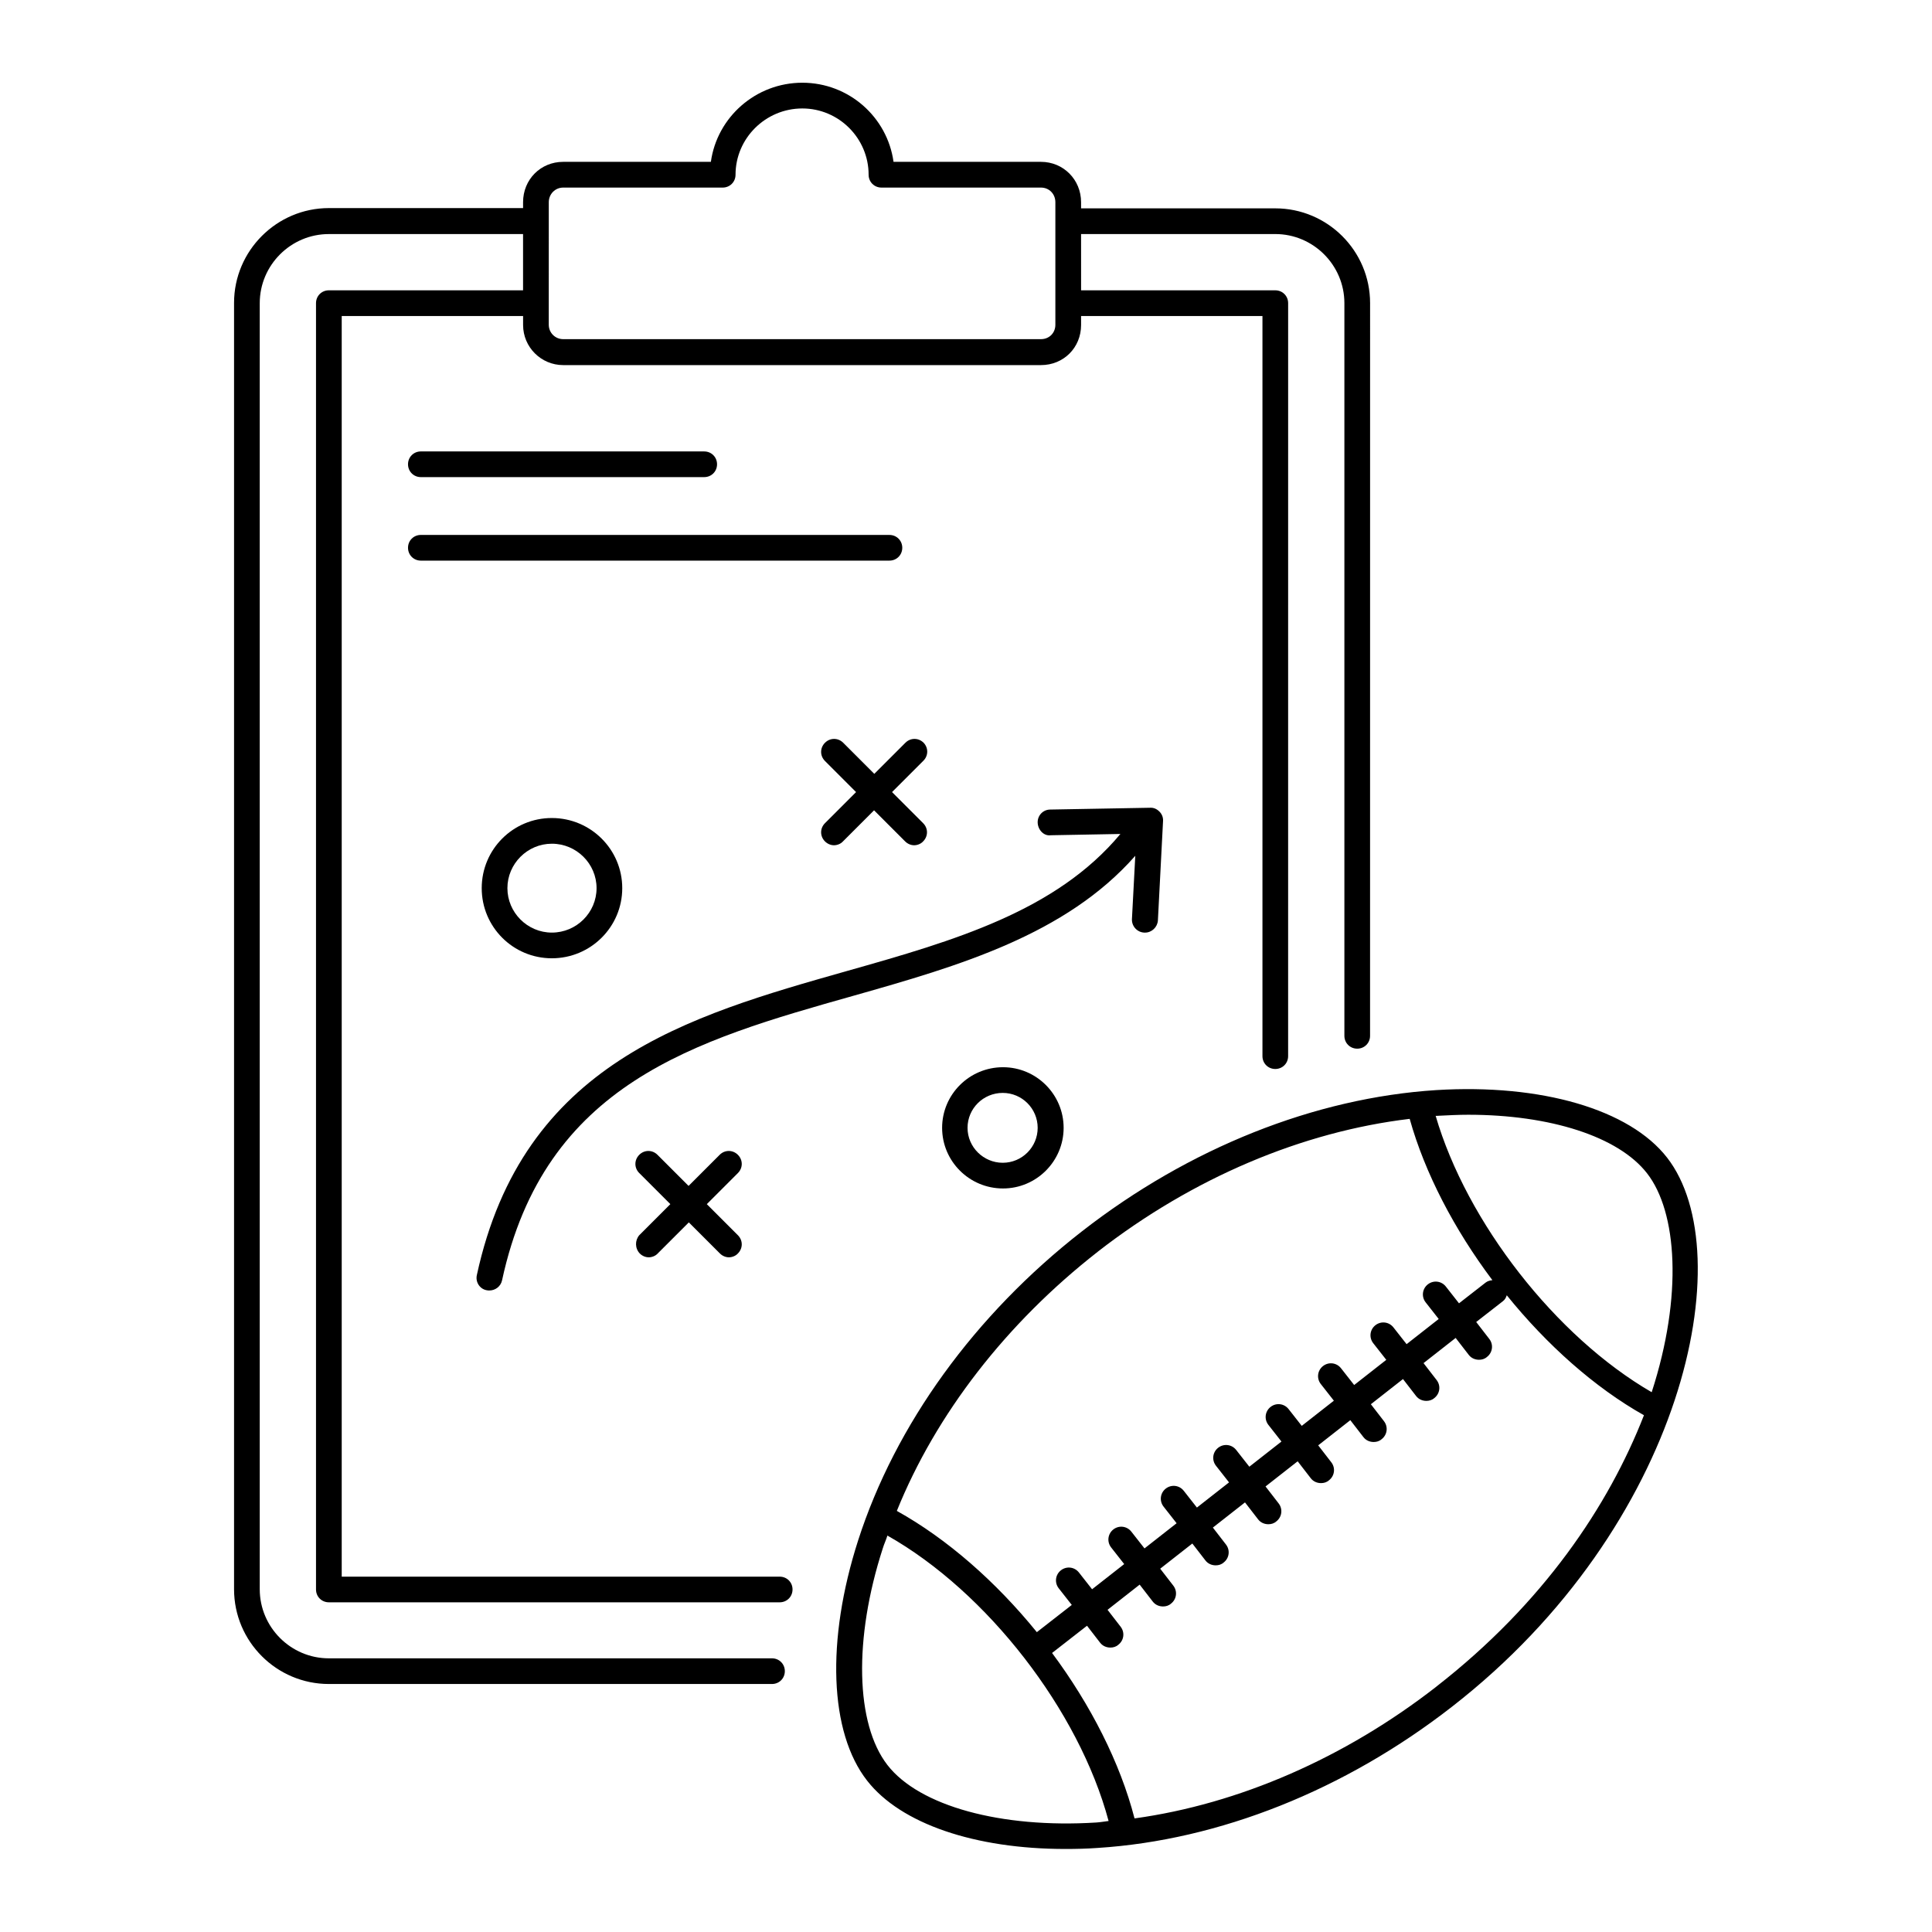
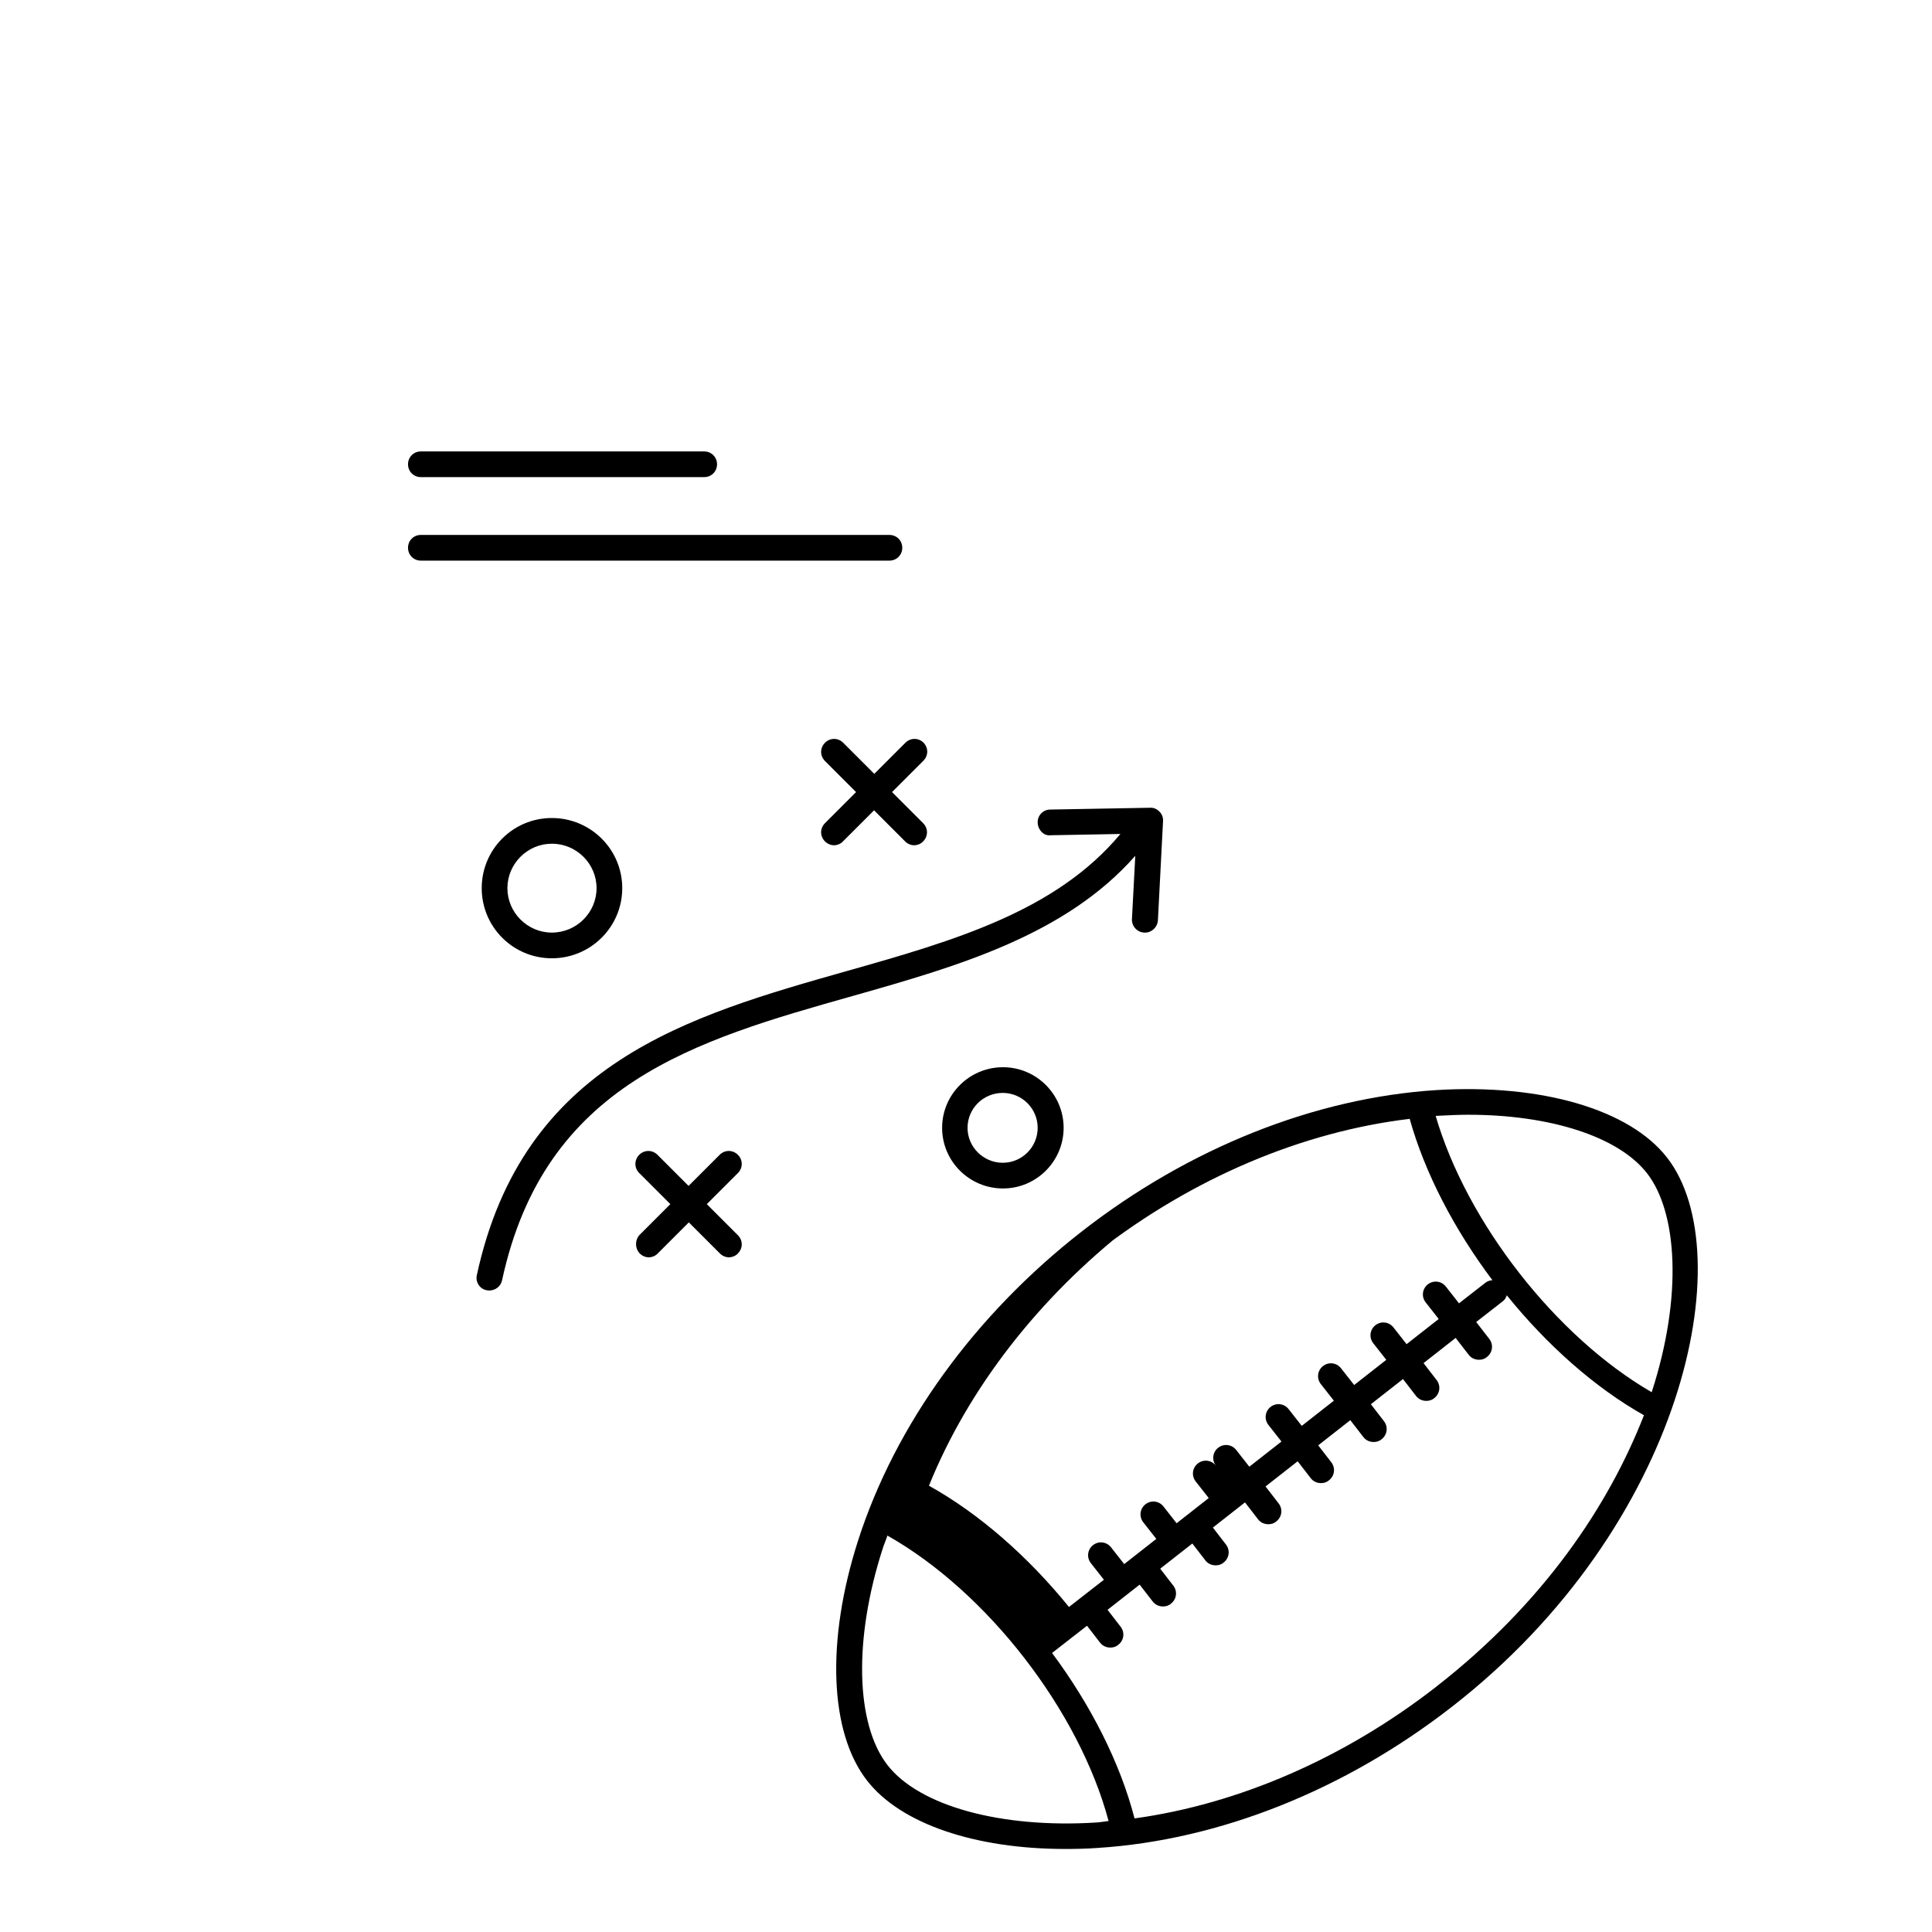
<svg xmlns="http://www.w3.org/2000/svg" fill="#000000" width="800px" height="800px" version="1.1" viewBox="144 144 512 512">
  <g>
-     <path d="m350.64 561.83h-116.08v-334.08h48.066v2.383c0 5.856 4.766 10.621 10.621 10.621h126.63c5.992 0 10.621-4.629 10.621-10.621v-2.383h48.066v196.14c0 1.906 1.496 3.402 3.402 3.402s3.402-1.496 3.402-3.402l0.004-199.55c0-1.906-1.496-3.402-3.402-3.402h-51.469l-0.004-14.914h51.469c10.078 0 18.312 8.238 18.312 18.312v194.17c0 1.906 1.496 3.402 3.402 3.402s3.402-1.496 3.402-3.402l0.008-194.17c0-13.891-11.301-25.121-25.121-25.121h-51.469l-0.004-1.637c0-5.992-4.699-10.688-10.621-10.688h-39.078c-1.633-11.848-11.848-20.969-24.168-20.969-12.324 0-22.602 9.121-24.238 20.969h-39.148c-5.992 0-10.621 4.699-10.621 10.688v1.566h-51.473c-13.82 0-25.121 11.301-25.121 25.121v340.89c0 13.891 11.301 25.121 25.121 25.121h117.44c1.906 0 3.402-1.496 3.402-3.402s-1.496-3.402-3.402-3.402h-117.44c-10.078 0-18.312-8.238-18.312-18.312v-340.82c0-10.078 8.238-18.312 18.312-18.312h51.469v14.91l-51.469-0.004c-1.906 0-3.402 1.496-3.402 3.402v340.89c0 1.906 1.496 3.402 3.402 3.402h119.48c1.906 0 3.402-1.496 3.402-3.402 0.004-1.902-1.492-3.398-3.398-3.398zm-57.395-368.12h42.277c1.906 0 3.402-1.496 3.402-3.402 0-9.668 7.965-17.566 17.703-17.566 9.668 0 17.566 7.898 17.566 17.566 0 1.906 1.496 3.402 3.402 3.402h42.277c2.18 0 3.812 1.703 3.812 3.879v32.477c0 2.18-1.633 3.812-3.812 3.812h-126.63c-2.109 0-3.812-1.703-3.812-3.812v-5.652-0.137-0.137l0.004-21.441v-0.137-0.137-4.832c0-2.18 1.703-3.883 3.812-3.883z" />
    <path d="m255.53 292.57h124.18c1.906 0 3.402-1.496 3.402-3.402s-1.496-3.402-3.402-3.402l-124.18-0.004c-1.906 0-3.402 1.496-3.402 3.402s1.496 3.406 3.402 3.406z" />
    <path d="m255.53 270.44h75.094c1.906 0 3.402-1.496 3.402-3.402s-1.496-3.402-3.402-3.402l-75.094-0.004c-1.906 0-3.402 1.496-3.402 3.402 0 1.91 1.496 3.406 3.402 3.406z" />
    <path d="m447.25 391.15h0.203c1.77 0 3.269-1.43 3.402-3.199l1.363-26.348c0.066-0.953-0.273-1.84-0.953-2.519-0.68-0.68-1.496-1.09-2.519-1.02l-26.414 0.477c-1.906 0-3.402 1.566-3.336 3.473 0.066 1.906 1.633 3.609 3.473 3.336l18.449-0.34c-17.02 20.426-43.914 28.254-72.371 36.289-42.277 11.984-85.988 24.375-98.176 80.609-0.41 1.84 0.75 3.676 2.586 4.016 0.273 0.066 0.477 0.066 0.75 0.066 1.566 0 2.996-1.09 3.336-2.656 11.301-52.289 51.129-63.59 93.34-75.504 27.641-7.828 56.031-16.066 74.48-37.035l-0.887 16.816c-0.062 1.906 1.438 3.469 3.273 3.539z" />
    <path d="m393.67 442.89c0 8.852 7.215 16.066 16.137 16.066 8.852 0 16.066-7.215 16.066-16.066s-7.215-16.066-16.066-16.066c-8.922 0-16.137 7.215-16.137 16.066zm25.324 0c0 5.106-4.152 9.258-9.258 9.258s-9.328-4.152-9.328-9.258 4.152-9.258 9.328-9.258c5.106 0 9.258 4.152 9.258 9.258z" />
    <path d="m313.54 476.18c0.68 0.68 1.566 1.02 2.383 1.02 0.816 0 1.77-0.34 2.383-1.02l8.238-8.238 8.238 8.238c0.68 0.68 1.566 1.02 2.383 1.02s1.77-0.34 2.383-1.02c1.363-1.363 1.363-3.473 0-4.832l-8.238-8.238 8.238-8.238c1.363-1.363 1.363-3.473 0-4.832-1.363-1.363-3.473-1.363-4.832 0l-8.238 8.238-8.238-8.238c-1.363-1.363-3.473-1.363-4.832 0-1.363 1.363-1.363 3.473 0 4.832l8.238 8.238-8.238 8.238c-1.16 1.359-1.16 3.469 0.133 4.832z" />
    <path d="m271.66 379.37c0 10.281 8.305 18.586 18.586 18.586s18.656-8.305 18.656-18.586-8.375-18.586-18.656-18.586c-10.281-0.004-18.586 8.305-18.586 18.586zm30.434 0c0 6.469-5.309 11.777-11.848 11.777-6.469 0-11.777-5.309-11.777-11.777s5.309-11.777 11.777-11.777c6.535-0.004 11.848 5.309 11.848 11.777z" />
    <path d="m388.77 340.84c-1.363-1.363-3.473-1.363-4.832 0l-8.238 8.238-8.238-8.238c-1.363-1.363-3.473-1.363-4.832 0-1.363 1.363-1.363 3.473 0 4.832l8.238 8.238-8.238 8.238c-1.363 1.363-1.363 3.473 0 4.832 0.68 0.68 1.566 1.02 2.383 1.02 0.816 0 1.77-0.34 2.383-1.02l8.238-8.238 8.238 8.238c0.68 0.68 1.566 1.02 2.383 1.02s1.77-0.34 2.383-1.02c1.363-1.363 1.363-3.473 0-4.832l-8.238-8.238 8.238-8.238c1.426-1.359 1.426-3.473 0.133-4.832z" />
-     <path d="m585.8 450.79c-9.941-12.801-33.359-19.609-61.137-17.906-32.203 2.043-65.562 15.32-93.953 37.445s-49.43 51.199-59.301 81.902c-8.512 26.484-7.625 50.859 2.383 63.656 8.918 11.438 28.594 18.109 52.559 18.109 2.793 0 5.652-0.066 8.512-0.273 32.203-2.043 65.562-15.32 93.953-37.445 61.543-47.859 76.727-120.09 56.984-145.49zm-60.664-11.098c2.723-0.137 5.379-0.273 7.965-0.273 21.719 0 39.828 5.785 47.387 15.523 7.965 10.211 9.531 32.406 1.227 58.008-25.395-14.707-49.02-45.004-57.258-73.258 0.203 0.066 0.41 0 0.68 0zm-90.207 36.016c25.121-19.539 54.125-31.793 82.652-35.199 4.016 14.367 11.848 29.344 21.922 42.754-0.613 0.066-1.227 0.203-1.77 0.613l-7.082 5.516-3.473-4.426c-1.156-1.496-3.269-1.77-4.766-0.613s-1.77 3.269-0.613 4.766l3.473 4.426-8.512 6.672-3.473-4.426c-1.156-1.496-3.269-1.77-4.766-0.613-1.496 1.156-1.77 3.269-0.613 4.766l3.473 4.426-8.512 6.672-3.473-4.426c-1.156-1.496-3.269-1.77-4.766-0.613s-1.77 3.269-0.613 4.766l3.473 4.426-8.512 6.672-3.473-4.426c-1.156-1.496-3.269-1.77-4.766-0.613-1.496 1.156-1.77 3.269-0.613 4.766l3.473 4.426-8.512 6.672-3.473-4.426c-1.156-1.496-3.269-1.77-4.766-0.613s-1.77 3.269-0.613 4.766l3.473 4.426-8.512 6.672-3.473-4.426c-1.156-1.496-3.269-1.77-4.766-0.613-1.496 1.156-1.77 3.269-0.613 4.766l3.473 4.426-8.512 6.672-3.473-4.426c-1.156-1.496-3.269-1.77-4.766-0.613s-1.77 3.269-0.613 4.766l3.473 4.426-8.512 6.672-3.473-4.426c-1.156-1.496-3.269-1.77-4.766-0.613-1.496 1.156-1.77 3.269-0.613 4.766l3.473 4.426-9.258 7.215c-10.824-13.344-23.762-24.715-37.105-32.137 10.359-25.656 29.016-49.758 53.254-68.684zm-0.477 151.28c-25.121 1.566-46.84-4.356-55.281-15.25-8.441-10.895-8.988-33.43-1.227-57.395 0.34-1.156 0.887-2.246 1.227-3.402 26.414 14.91 50.789 46.363 58.617 75.641-1.09 0.133-2.246 0.34-3.336 0.406zm90.207-36.016c-24.305 18.926-52.355 31.113-79.996 34.926-3.812-14.773-11.641-30.094-21.855-43.844l9.258-7.215 3.473 4.492c0.68 0.887 1.703 1.293 2.723 1.293 0.75 0 1.496-0.203 2.109-0.75 1.496-1.156 1.77-3.269 0.613-4.766l-3.473-4.492 8.512-6.672 3.473 4.492c0.68 0.887 1.703 1.293 2.723 1.293 0.75 0 1.496-0.203 2.109-0.75 1.496-1.156 1.77-3.269 0.613-4.766l-3.473-4.492 8.512-6.672 3.473 4.492c0.68 0.887 1.703 1.293 2.723 1.293 0.75 0 1.496-0.203 2.109-0.75 1.496-1.156 1.77-3.269 0.613-4.766l-3.473-4.492 8.512-6.672 3.473 4.492c0.68 0.887 1.703 1.293 2.723 1.293 0.75 0 1.496-0.203 2.109-0.75 1.496-1.156 1.77-3.269 0.613-4.766l-3.473-4.492 8.512-6.672 3.473 4.492c0.68 0.887 1.703 1.293 2.723 1.293 0.75 0 1.496-0.203 2.109-0.75 1.496-1.156 1.77-3.269 0.613-4.766l-3.473-4.492 8.512-6.672 3.473 4.492c0.68 0.887 1.703 1.293 2.723 1.293 0.75 0 1.496-0.203 2.109-0.75 1.496-1.156 1.77-3.269 0.613-4.766l-3.473-4.492 8.512-6.672 3.473 4.492c0.68 0.887 1.703 1.293 2.723 1.293 0.75 0 1.496-0.203 2.109-0.75 1.496-1.156 1.77-3.269 0.613-4.766l-3.473-4.492 8.512-6.672 3.473 4.492c0.68 0.887 1.703 1.293 2.723 1.293 0.75 0 1.496-0.203 2.109-0.75 1.496-1.156 1.77-3.269 0.613-4.766l-3.473-4.492 7.082-5.516c0.543-0.41 0.816-0.953 1.02-1.566 10.621 13.141 23.285 24.441 36.355 31.793-9.391 24.047-26.684 49.848-55.008 71.906z" />
+     <path d="m585.8 450.79c-9.941-12.801-33.359-19.609-61.137-17.906-32.203 2.043-65.562 15.32-93.953 37.445s-49.43 51.199-59.301 81.902c-8.512 26.484-7.625 50.859 2.383 63.656 8.918 11.438 28.594 18.109 52.559 18.109 2.793 0 5.652-0.066 8.512-0.273 32.203-2.043 65.562-15.32 93.953-37.445 61.543-47.859 76.727-120.09 56.984-145.49zm-60.664-11.098c2.723-0.137 5.379-0.273 7.965-0.273 21.719 0 39.828 5.785 47.387 15.523 7.965 10.211 9.531 32.406 1.227 58.008-25.395-14.707-49.02-45.004-57.258-73.258 0.203 0.066 0.41 0 0.68 0zm-90.207 36.016c25.121-19.539 54.125-31.793 82.652-35.199 4.016 14.367 11.848 29.344 21.922 42.754-0.613 0.066-1.227 0.203-1.77 0.613l-7.082 5.516-3.473-4.426c-1.156-1.496-3.269-1.77-4.766-0.613s-1.77 3.269-0.613 4.766l3.473 4.426-8.512 6.672-3.473-4.426c-1.156-1.496-3.269-1.77-4.766-0.613-1.496 1.156-1.77 3.269-0.613 4.766l3.473 4.426-8.512 6.672-3.473-4.426c-1.156-1.496-3.269-1.77-4.766-0.613s-1.77 3.269-0.613 4.766l3.473 4.426-8.512 6.672-3.473-4.426c-1.156-1.496-3.269-1.77-4.766-0.613-1.496 1.156-1.77 3.269-0.613 4.766l3.473 4.426-8.512 6.672-3.473-4.426c-1.156-1.496-3.269-1.77-4.766-0.613s-1.77 3.269-0.613 4.766c-1.156-1.496-3.269-1.77-4.766-0.613-1.496 1.156-1.77 3.269-0.613 4.766l3.473 4.426-8.512 6.672-3.473-4.426c-1.156-1.496-3.269-1.77-4.766-0.613s-1.77 3.269-0.613 4.766l3.473 4.426-8.512 6.672-3.473-4.426c-1.156-1.496-3.269-1.77-4.766-0.613-1.496 1.156-1.77 3.269-0.613 4.766l3.473 4.426-9.258 7.215c-10.824-13.344-23.762-24.715-37.105-32.137 10.359-25.656 29.016-49.758 53.254-68.684zm-0.477 151.28c-25.121 1.566-46.84-4.356-55.281-15.25-8.441-10.895-8.988-33.43-1.227-57.395 0.34-1.156 0.887-2.246 1.227-3.402 26.414 14.91 50.789 46.363 58.617 75.641-1.09 0.133-2.246 0.34-3.336 0.406zm90.207-36.016c-24.305 18.926-52.355 31.113-79.996 34.926-3.812-14.773-11.641-30.094-21.855-43.844l9.258-7.215 3.473 4.492c0.68 0.887 1.703 1.293 2.723 1.293 0.75 0 1.496-0.203 2.109-0.75 1.496-1.156 1.77-3.269 0.613-4.766l-3.473-4.492 8.512-6.672 3.473 4.492c0.68 0.887 1.703 1.293 2.723 1.293 0.75 0 1.496-0.203 2.109-0.75 1.496-1.156 1.77-3.269 0.613-4.766l-3.473-4.492 8.512-6.672 3.473 4.492c0.68 0.887 1.703 1.293 2.723 1.293 0.75 0 1.496-0.203 2.109-0.75 1.496-1.156 1.77-3.269 0.613-4.766l-3.473-4.492 8.512-6.672 3.473 4.492c0.68 0.887 1.703 1.293 2.723 1.293 0.75 0 1.496-0.203 2.109-0.75 1.496-1.156 1.77-3.269 0.613-4.766l-3.473-4.492 8.512-6.672 3.473 4.492c0.68 0.887 1.703 1.293 2.723 1.293 0.75 0 1.496-0.203 2.109-0.75 1.496-1.156 1.77-3.269 0.613-4.766l-3.473-4.492 8.512-6.672 3.473 4.492c0.68 0.887 1.703 1.293 2.723 1.293 0.75 0 1.496-0.203 2.109-0.75 1.496-1.156 1.77-3.269 0.613-4.766l-3.473-4.492 8.512-6.672 3.473 4.492c0.68 0.887 1.703 1.293 2.723 1.293 0.75 0 1.496-0.203 2.109-0.75 1.496-1.156 1.77-3.269 0.613-4.766l-3.473-4.492 8.512-6.672 3.473 4.492c0.68 0.887 1.703 1.293 2.723 1.293 0.75 0 1.496-0.203 2.109-0.75 1.496-1.156 1.77-3.269 0.613-4.766l-3.473-4.492 7.082-5.516c0.543-0.41 0.816-0.953 1.02-1.566 10.621 13.141 23.285 24.441 36.355 31.793-9.391 24.047-26.684 49.848-55.008 71.906z" />
  </g>
</svg>